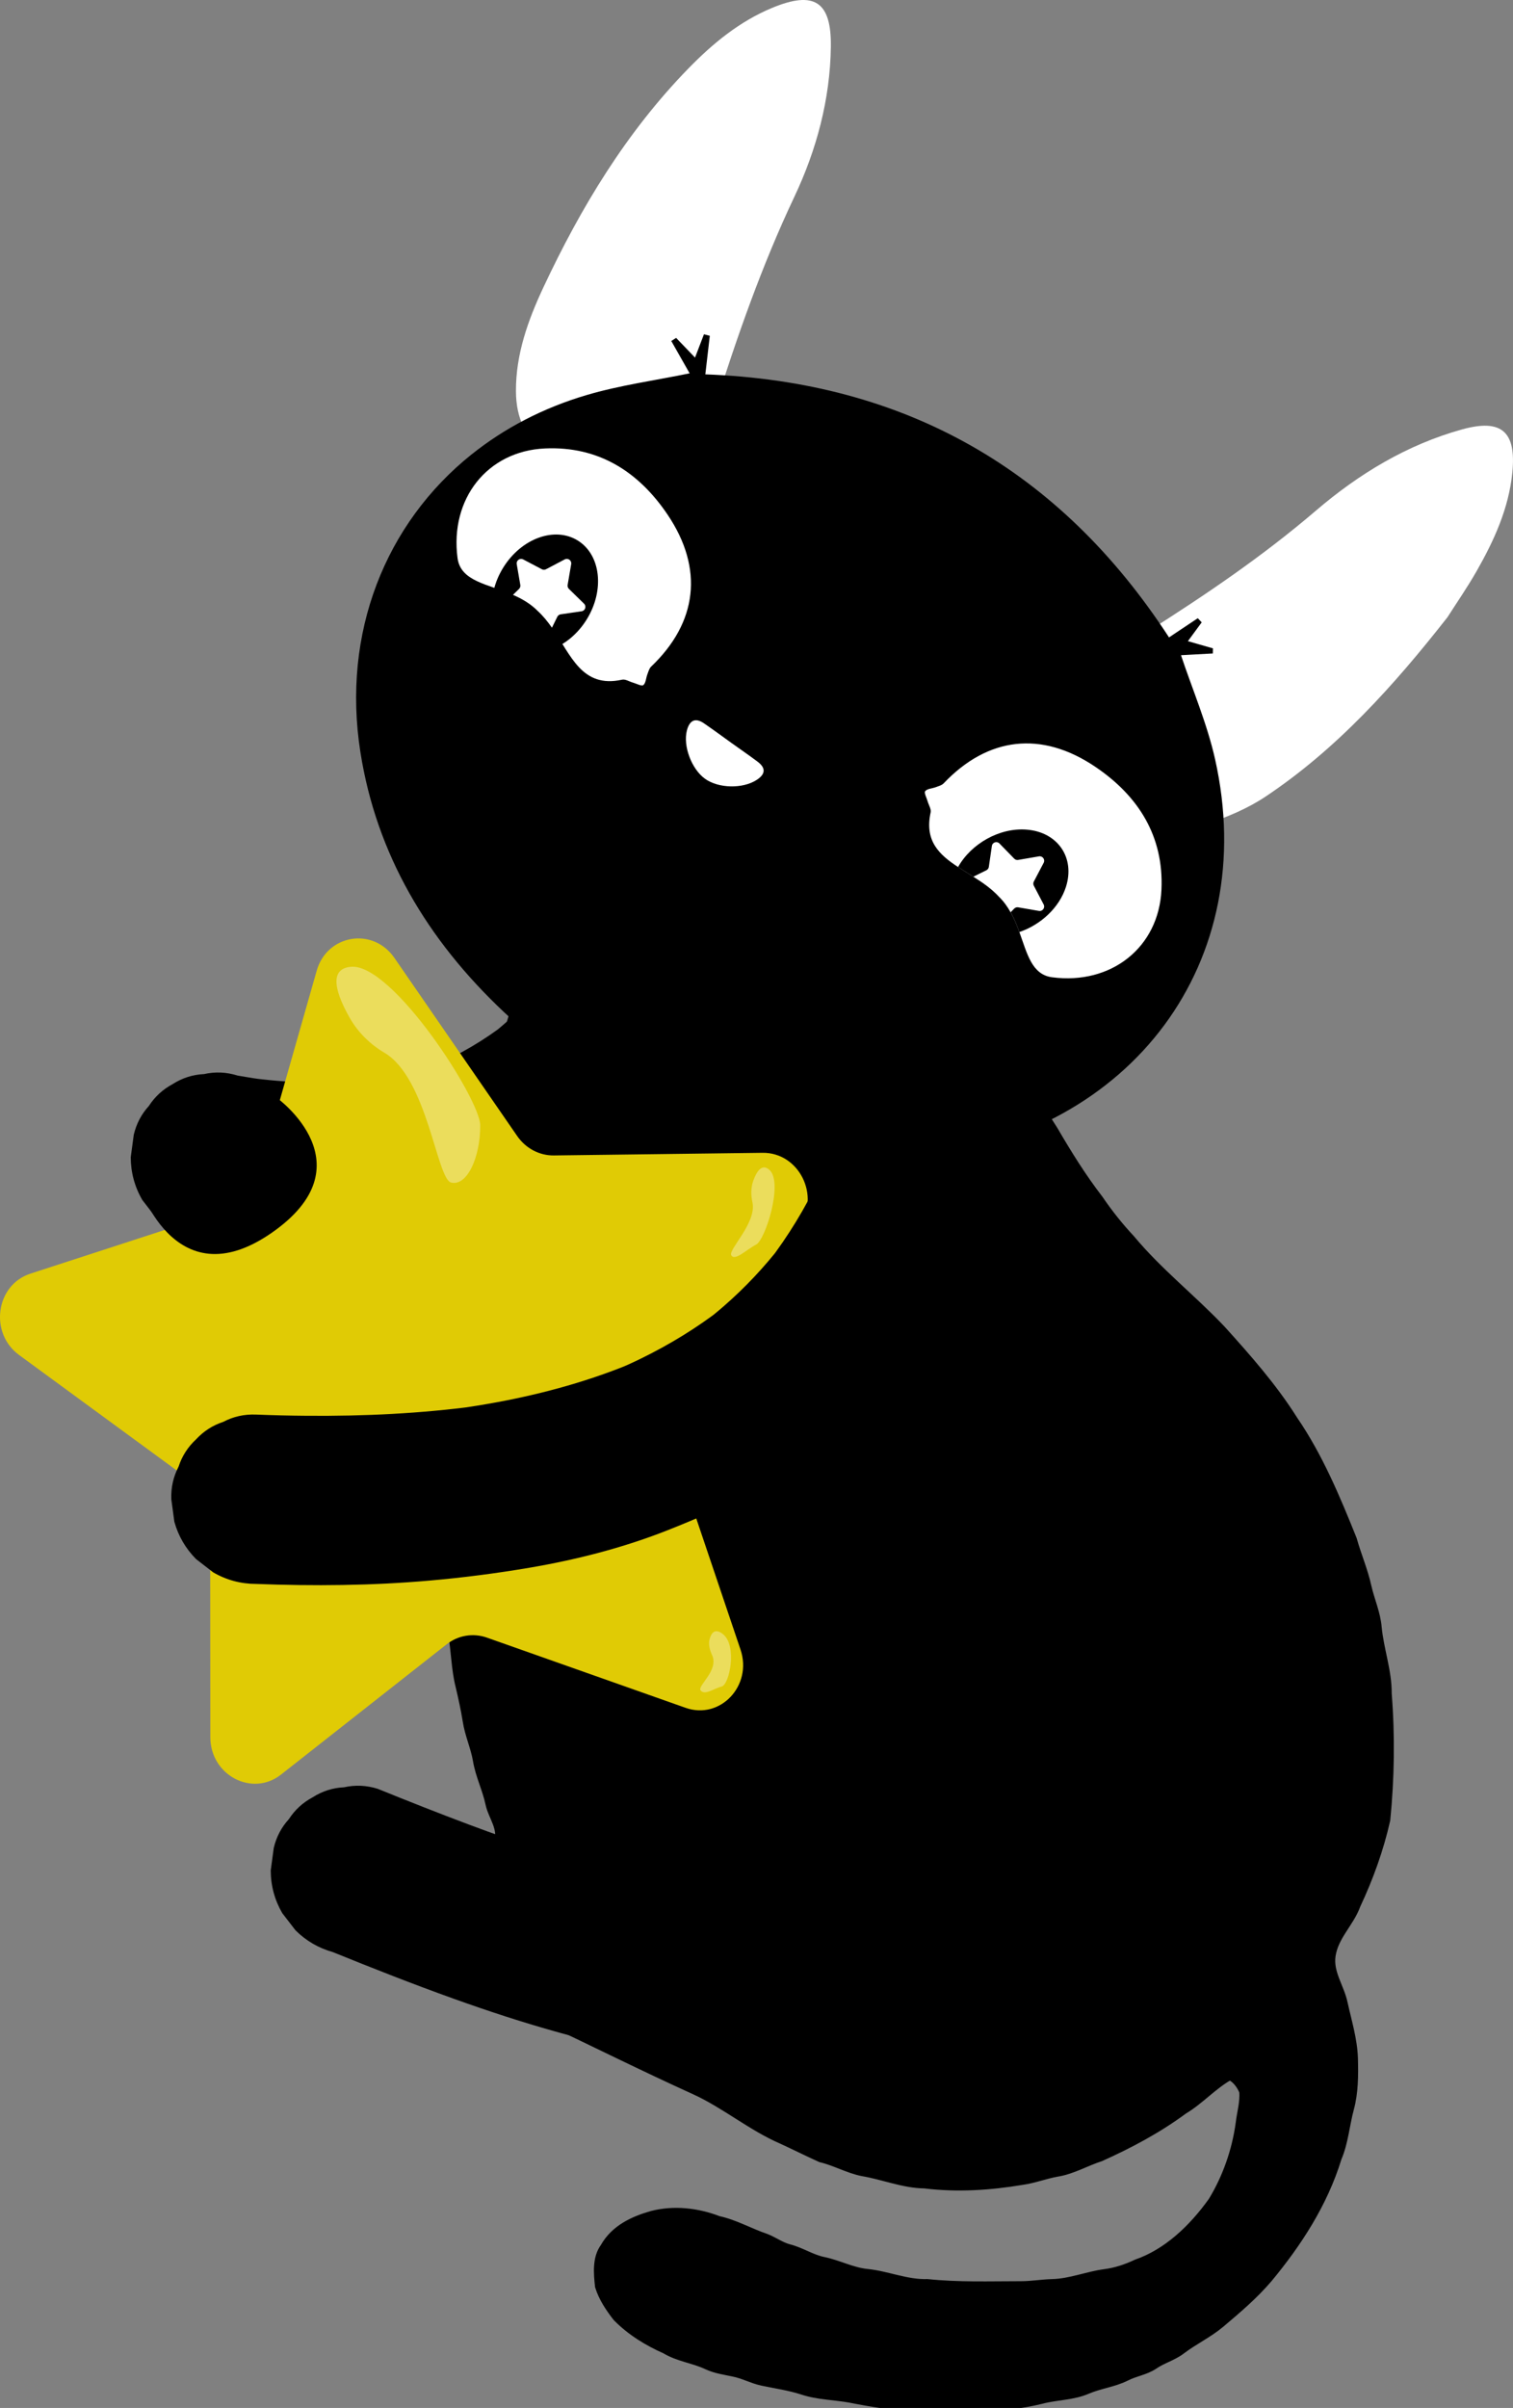
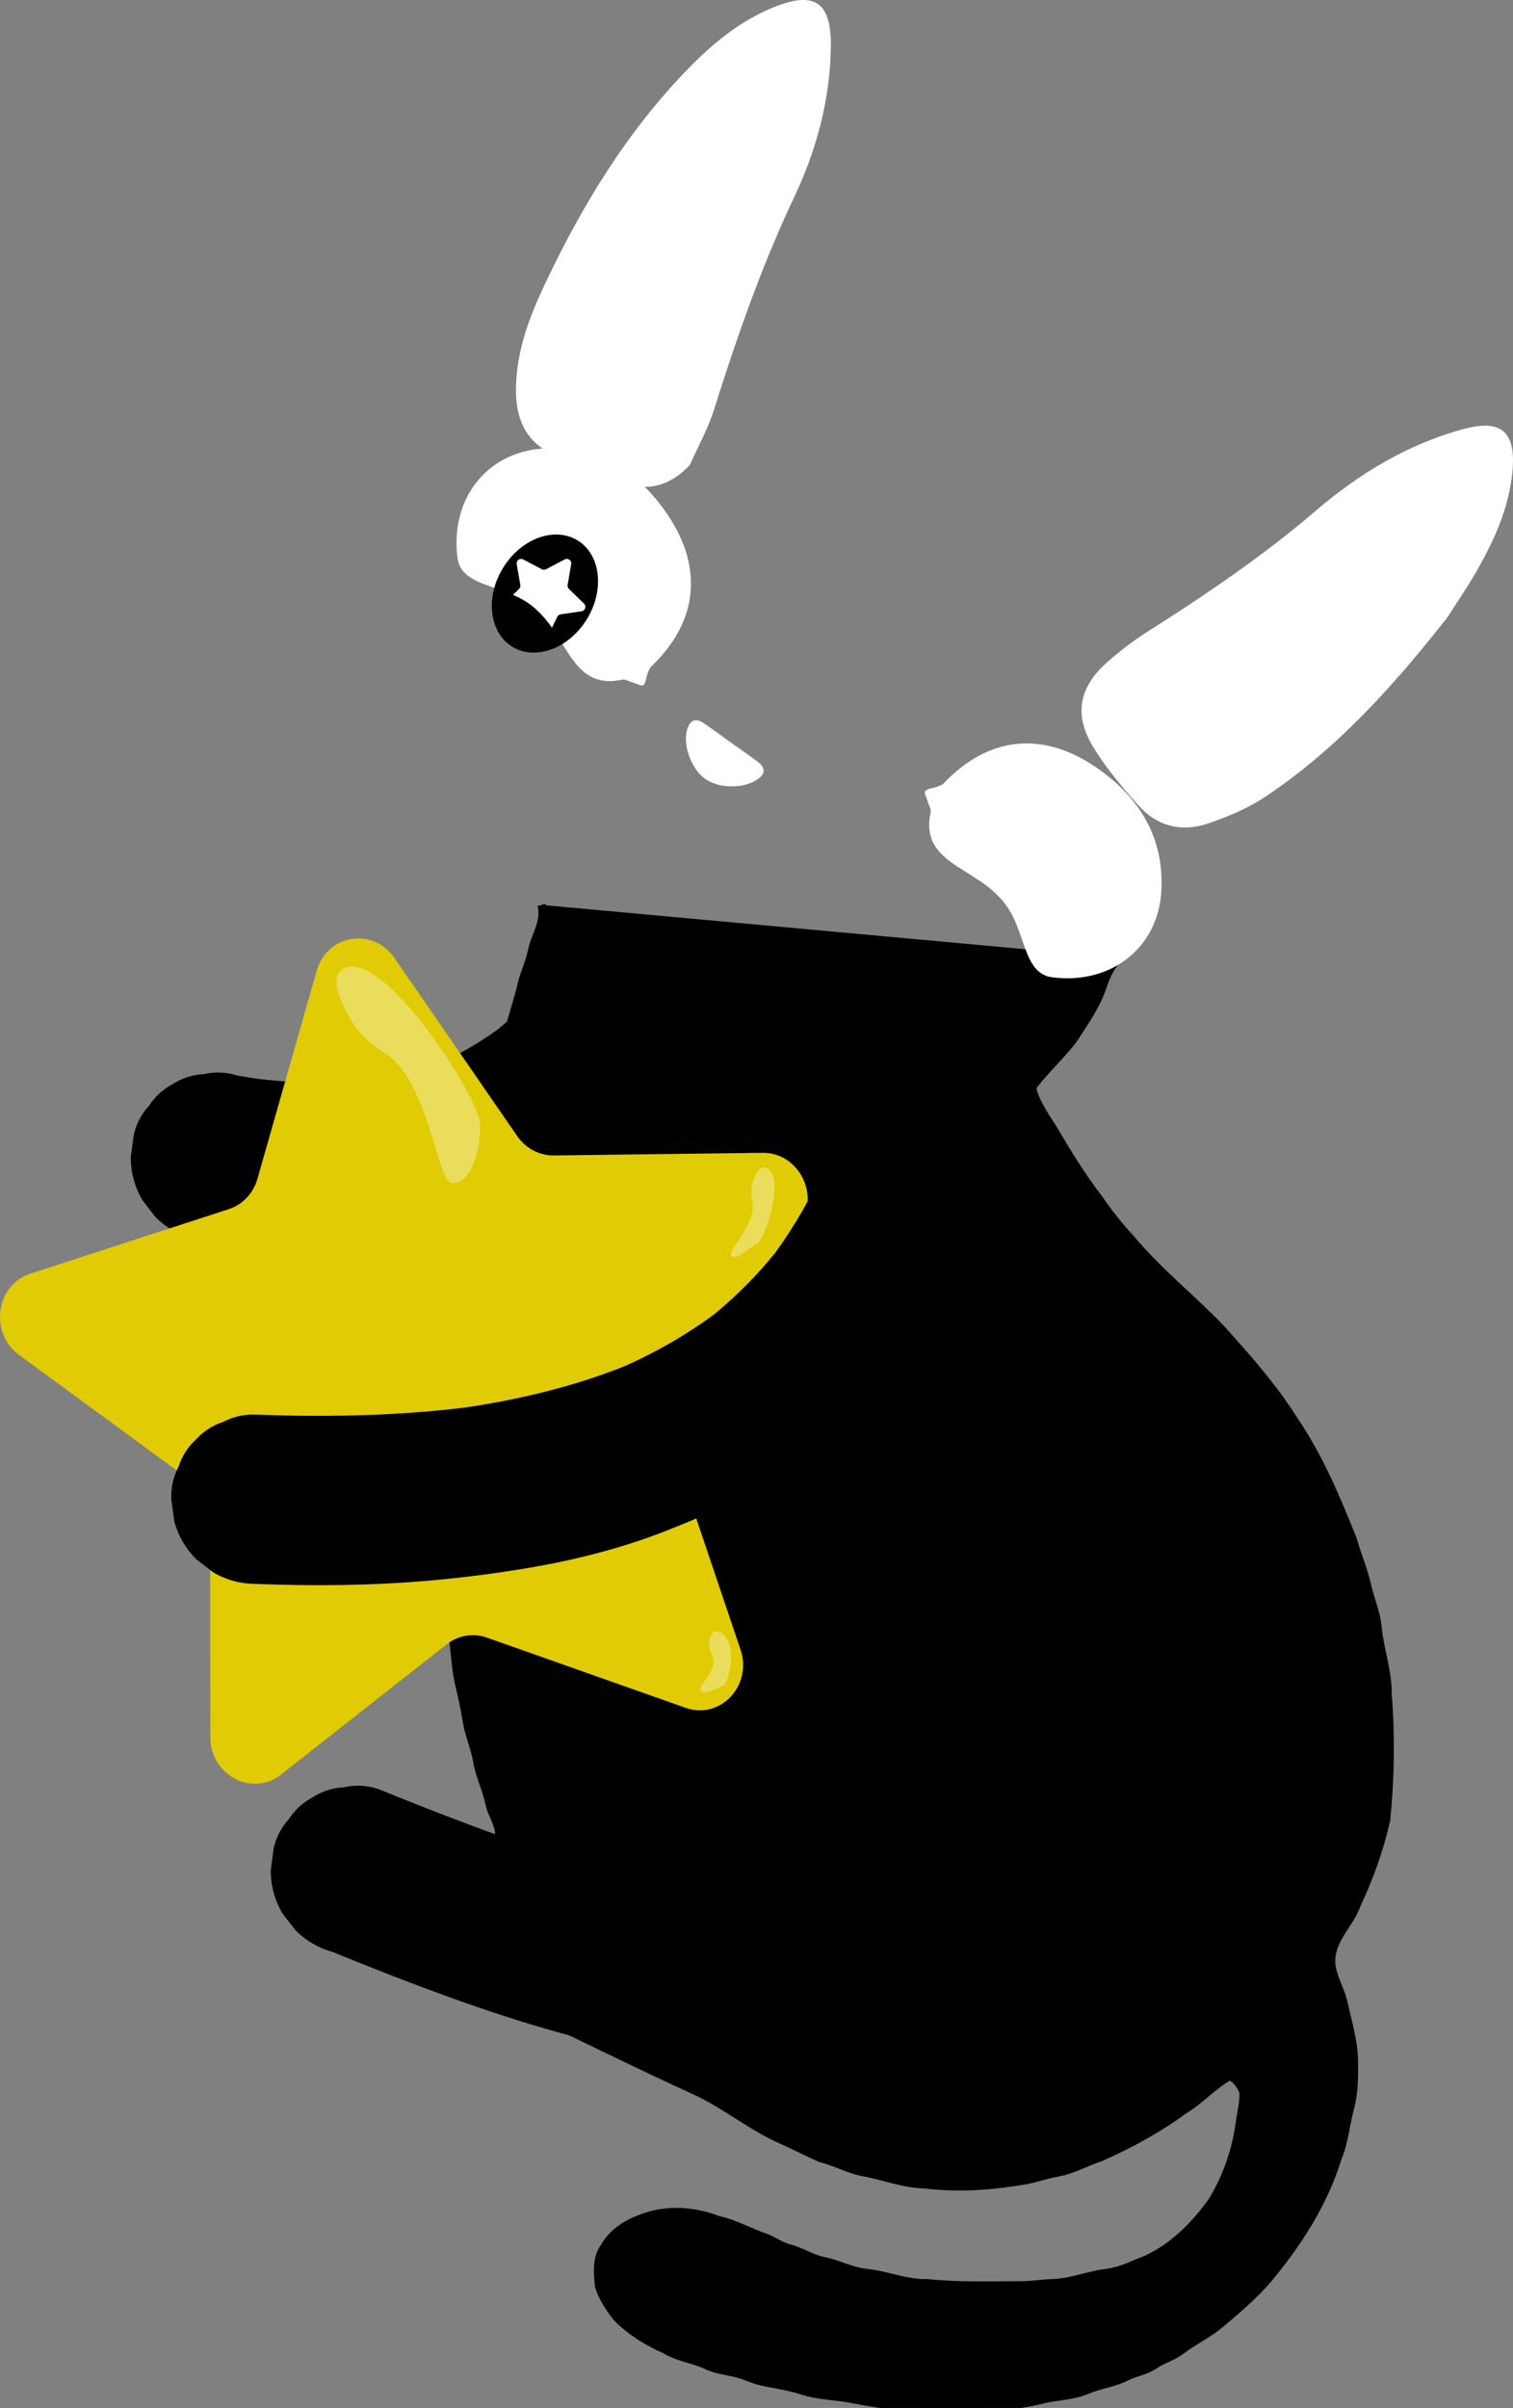
<svg xmlns="http://www.w3.org/2000/svg" width="181" height="288" viewBox="0 0 181 288" fill="none">
  <rect x="0" y="0" width="181" height="288" fill="#808080" stroke="none" />
  <g clipPath="url(#clip0_48532_491)">
    <path d="M65.857 116.771C65.644 117.058 65.427 117.342 65.208 117.626L66.789 115.575C64.374 118.695 61.622 121.55 58.502 123.966L60.549 122.382C57.876 124.444 54.956 126.163 51.847 127.485L54.262 126.464C50.746 127.949 47.033 128.911 43.257 129.42L45.944 129.057C41.715 129.619 37.427 129.631 33.178 129.271C31.897 129.161 30.622 129.018 29.35 128.846L32.038 129.209C30.833 129.046 29.634 128.857 28.438 128.646C27.093 128.224 25.75 128.165 24.405 128.466C23.06 128.528 21.807 128.928 20.648 129.667C19.468 130.303 18.525 131.172 17.811 132.275C16.918 133.254 16.315 134.401 16.003 135.718L15.641 138.409C15.646 140.238 16.107 141.939 17.022 143.52L18.603 145.571C19.864 146.825 21.352 147.694 23.066 148.175C25.893 148.676 28.744 149.07 31.6 149.373C33.481 149.573 35.371 149.705 37.264 149.753C41.723 149.863 46.169 149.427 50.558 148.653C52.226 148.361 53.874 147.973 55.498 147.489C57.921 146.763 60.252 145.776 62.563 144.758C64.107 144.077 65.607 143.295 67.05 142.42C69.224 141.101 71.229 139.546 73.217 137.965C76.101 135.678 78.665 133.009 80.929 130.109C81.734 129.077 82.54 128.044 83.321 126.992C84.06 125.831 84.459 124.576 84.52 123.229C84.821 121.882 84.762 120.537 84.341 119.19C84.029 117.873 83.425 116.723 82.532 115.747C81.819 114.644 80.872 113.775 79.696 113.14L77.281 112.119C75.489 111.638 73.697 111.638 71.906 112.119L69.491 113.14C67.972 114.04 66.764 115.252 65.862 116.774L65.857 116.771Z" fill="black" />
    <path d="M133.89 114.561C132.915 115.405 132.343 116.643 131.918 117.908C131.194 120.187 129.798 122.099 128.574 124.04C127.125 126.065 125.28 127.669 123.758 129.637C123.457 129.919 123.457 130.397 123.634 130.791C124.207 132.394 125.182 133.744 126.055 135.15C127.726 138.019 129.475 140.832 131.472 143.42C132.621 145.108 133.893 146.711 135.266 148.173C138.585 152.168 142.604 155.29 146.122 159.003C149.192 162.406 152.261 165.866 154.758 169.832C157.729 174.163 159.824 179.142 161.82 184.12C162.345 186.005 163.143 187.833 163.567 189.774C163.94 191.405 164.64 192.924 164.791 194.64C165.041 197.312 166.016 199.872 165.99 202.572C166.389 207.607 166.316 212.67 165.816 217.676C165.019 221.192 163.794 224.596 162.272 227.83C161.497 229.996 159.627 231.543 159.276 233.906C158.976 235.987 160.323 237.675 160.725 239.616C161.2 241.782 161.874 243.919 161.949 246.198C162 248.195 162 250.248 161.475 252.189C160.95 254.13 160.801 256.239 160.003 258.096C158.332 263.552 155.213 268.306 151.742 272.497C150.02 274.522 148.024 276.21 146.027 277.897C144.555 279.135 142.856 279.923 141.334 281.076C140.312 281.863 139.063 282.173 138.015 282.904C136.993 283.579 135.769 283.72 134.696 284.282C133.224 285.014 131.601 285.182 130.079 285.829C128.332 286.589 126.409 286.532 124.589 287.011C119.621 288.248 114.505 287.967 109.439 287.939C106.819 287.798 104.246 287.376 101.677 286.87C99.781 286.532 97.832 286.532 95.987 285.914C94.415 285.407 92.792 285.182 91.197 284.845C89.998 284.592 88.9 283.973 87.703 283.748C86.656 283.523 85.606 283.382 84.634 282.932C82.986 282.145 81.166 281.976 79.593 281.02C77.496 280.091 75.451 278.854 73.777 277.138C72.929 276.041 72.106 274.831 71.68 273.453C71.506 271.878 71.354 270.078 72.303 268.784C73.55 266.562 75.822 265.549 77.993 264.931C80.613 264.256 83.41 264.565 85.954 265.549C87.925 265.971 89.697 267.012 91.621 267.659C92.57 268.025 93.418 268.672 94.415 268.925C95.839 269.29 97.111 270.162 98.534 270.444C100.307 270.809 101.955 271.709 103.752 271.878C106.173 272.131 108.495 273.172 110.941 273.088C114.659 273.481 118.428 273.341 122.174 273.341C123.421 273.341 124.671 273.116 125.917 273.088C128.038 273.031 130.037 272.187 132.107 271.906C133.455 271.737 134.727 271.316 135.976 270.725C139.621 269.459 142.665 266.59 145.036 263.271C146.732 260.486 147.88 257.252 148.33 253.905C148.478 252.667 148.855 251.429 148.754 250.164C148.428 249.348 147.855 248.617 147.131 248.279C145.134 249.376 143.561 251.204 141.615 252.358C138.495 254.664 135.1 256.464 131.657 258.011C129.911 258.574 128.262 259.558 126.465 259.84C125.041 260.093 123.693 260.627 122.272 260.824C118.428 261.471 114.51 261.724 110.615 261.246C108.094 261.218 105.698 260.205 103.202 259.783C101.48 259.446 99.882 258.518 98.186 258.124C96.639 257.421 95.117 256.661 93.595 255.958C89.925 254.383 86.757 251.683 83.112 250.023C77.046 247.267 71.056 244.285 65.016 241.416C63.693 240.628 62.244 240.235 60.972 239.335C57.703 237.703 54.656 235.594 51.337 234.075C49.641 233.231 48.043 232.19 46.42 231.178C45.072 230.221 43.55 229.265 42.8 227.605C42.474 225.89 42.525 224.033 42.876 222.317C43.626 219.786 45.423 217.029 48.018 217.029C49.666 217.058 51.413 216.804 52.91 217.705C54.109 218.351 55.457 218.633 56.602 219.42C57.526 219.898 58.498 220.714 59.574 220.405C60.197 218.717 58.9 217.283 58.574 215.736C58.2 213.964 57.375 212.36 57.077 210.56C56.802 208.957 56.103 207.466 55.853 205.835C55.628 204.428 55.328 203.078 55.005 201.7C54.479 199.647 54.479 197.481 54.106 195.371C53.381 191.659 53.381 187.833 53.132 184.064C53.182 181.336 52.856 178.607 53.106 175.879C53.081 171.21 53.356 166.541 53.755 161.872C54.429 157.793 54.454 153.63 55.328 149.58C55.752 147.611 55.802 145.586 56.277 143.617C56.625 142.182 56.976 140.748 57.125 139.257C57.274 137.372 57.998 135.629 58.324 133.8C58.523 132.647 58.723 131.522 59.048 130.397C59.748 128.287 59.972 125.981 60.719 123.871C61.219 121.762 61.966 119.737 62.441 117.627C62.789 116.277 63.39 115.039 63.665 113.689C64.039 111.861 65.336 110.201 64.788 108.232" fill="black" />
    <path d="M133.89 114.561C132.915 115.405 132.343 116.643 131.918 117.908C131.194 120.187 129.798 122.099 128.574 124.04C127.125 126.065 125.28 127.669 123.758 129.637C123.457 129.919 123.457 130.397 123.634 130.791C124.207 132.394 125.182 133.744 126.055 135.15C127.726 138.019 129.475 140.832 131.472 143.42C132.621 145.108 133.893 146.711 135.266 148.173C138.585 152.168 142.604 155.29 146.122 159.003C149.192 162.406 152.261 165.866 154.758 169.832C157.729 174.163 159.824 179.142 161.82 184.12C162.345 186.005 163.143 187.833 163.567 189.774C163.94 191.405 164.64 192.924 164.791 194.64C165.041 197.312 166.016 199.872 165.99 202.572C166.389 207.607 166.316 212.67 165.816 217.676C165.019 221.192 163.794 224.596 162.272 227.83C161.497 229.996 159.627 231.543 159.276 233.906C158.976 235.987 160.323 237.675 160.725 239.616C161.2 241.782 161.874 243.919 161.949 246.198C162 248.195 162 250.248 161.475 252.189C160.95 254.13 160.801 256.239 160.003 258.096C158.332 263.552 155.213 268.306 151.742 272.497C150.02 274.522 148.024 276.21 146.027 277.897C144.555 279.135 142.856 279.923 141.334 281.076C140.312 281.863 139.063 282.173 138.015 282.904C136.993 283.579 135.769 283.72 134.696 284.282C133.224 285.014 131.601 285.182 130.079 285.829C128.332 286.589 126.409 286.532 124.589 287.011C119.621 288.248 114.505 287.967 109.439 287.939C106.819 287.798 104.246 287.376 101.677 286.87C99.781 286.532 97.832 286.532 95.987 285.914C94.415 285.407 92.792 285.182 91.197 284.845C89.998 284.592 88.9 283.973 87.703 283.748C86.656 283.523 85.606 283.382 84.634 282.932C82.986 282.145 81.166 281.976 79.593 281.02C77.496 280.091 75.451 278.854 73.777 277.138C72.929 276.041 72.106 274.831 71.68 273.453C71.506 271.878 71.354 270.078 72.303 268.784C73.55 266.562 75.822 265.549 77.993 264.931C80.613 264.256 83.41 264.565 85.954 265.549C87.925 265.971 89.697 267.012 91.621 267.659C92.57 268.025 93.418 268.672 94.415 268.925C95.839 269.29 97.111 270.162 98.535 270.444C100.307 270.809 101.955 271.709 103.752 271.878C106.173 272.131 108.495 273.172 110.941 273.088C114.659 273.481 118.428 273.341 122.174 273.341C123.421 273.341 124.671 273.116 125.917 273.088C128.038 273.031 130.037 272.187 132.107 271.906C133.455 271.737 134.727 271.316 135.976 270.725C139.621 269.459 142.665 266.59 145.036 263.271C146.732 260.486 147.88 257.252 148.33 253.905C148.478 252.667 148.855 251.429 148.754 250.164C148.428 249.348 147.855 248.617 147.131 248.279C145.134 249.376 143.561 251.204 141.615 252.358C138.495 254.664 135.1 256.464 131.657 258.011C129.911 258.574 128.262 259.558 126.465 259.84C125.041 260.093 123.693 260.627 122.272 260.824C118.428 261.471 114.51 261.724 110.615 261.246C108.094 261.218 105.698 260.205 103.202 259.783C101.48 259.446 99.882 258.518 98.186 258.124C96.639 257.421 95.117 256.661 93.595 255.958C89.925 254.383 86.757 251.683 83.112 250.023C77.046 247.267 71.056 244.285 65.016 241.416C63.693 240.628 62.244 240.235 60.972 239.335C57.703 237.703 54.656 235.594 51.337 234.075C49.641 233.231 48.043 232.19 46.42 231.178C45.072 230.221 43.55 229.265 42.8 227.605C42.474 225.89 42.525 224.033 42.876 222.317C43.626 219.786 45.423 217.029 48.018 217.029C49.666 217.058 51.413 216.804 52.91 217.705C54.109 218.351 55.457 218.633 56.602 219.42C57.526 219.898 58.498 220.714 59.574 220.405C60.197 218.717 58.9 217.283 58.574 215.736C58.2 213.964 57.375 212.36 57.077 210.56C56.802 208.957 56.103 207.466 55.853 205.835C55.628 204.428 55.328 203.078 55.005 201.7C54.479 199.647 54.479 197.481 54.106 195.371C53.381 191.659 53.381 187.833 53.132 184.064C53.182 181.336 52.856 178.607 53.106 175.879C53.081 171.21 53.356 166.541 53.755 161.872C54.429 157.793 54.454 153.63 55.328 149.58C55.752 147.611 55.802 145.586 56.277 143.617C56.625 142.182 56.976 140.748 57.125 139.257C57.274 137.372 57.998 135.629 58.324 133.8C58.523 132.647 58.723 131.522 59.048 130.397C59.748 128.287 59.972 125.981 60.719 123.871C61.219 121.762 61.966 119.737 62.441 117.627C62.789 116.277 63.39 115.039 63.665 113.689C64.039 111.861 65.336 110.201 64.788 108.232" stroke="black" strokeWidth="0.09" />
    <path d="M47.179 114.566L61.871 135.873C62.891 137.35 64.531 138.219 66.261 138.196L91.226 137.881C95.581 137.828 98.179 143.015 95.618 146.66L80.951 167.55C79.934 168.999 79.673 170.886 80.251 172.596L88.589 197.303C90.043 201.615 86.157 205.728 82.012 204.262L58.255 195.869C56.609 195.287 54.806 195.585 53.433 196.665L33.618 212.248C30.161 214.967 25.163 212.321 25.16 207.77L25.143 181.69C25.143 179.884 24.289 178.18 22.863 177.136L2.281 162.062C-1.31 159.433 -0.513 153.686 3.632 152.336L27.378 144.612C29.024 144.078 30.299 142.728 30.793 141.001L37.887 116.099C39.125 111.754 44.615 110.848 47.179 114.566Z" fill="#E0CB05" />
    <path d="M98.004 140.997C96.316 144.507 94.294 147.855 91.915 150.94L93.496 148.89C91.433 151.562 89.113 154.029 86.566 156.242C85.839 156.875 85.094 157.483 84.333 158.073L86.381 156.49C83.339 158.841 80.048 160.852 76.594 162.532C75.591 163.021 74.572 163.479 73.544 163.915L75.959 162.894C70.683 165.119 65.139 166.655 59.517 167.701C57.796 168.022 56.066 168.295 54.331 168.531L57.018 168.168C50.312 169.071 43.539 169.386 36.776 169.336C34.718 169.322 32.66 169.271 30.604 169.189C29.211 169.136 27.914 169.428 26.709 170.061C25.457 170.469 24.37 171.167 23.454 172.154C22.469 173.071 21.772 174.157 21.365 175.414C20.733 176.621 20.441 177.92 20.494 179.315L20.857 182.007C21.337 183.723 22.205 185.211 23.457 186.476L25.504 188.06C27.08 188.977 28.782 189.435 30.607 189.444C37.535 189.711 44.485 189.652 51.393 189.045C55.381 188.696 59.366 188.181 63.311 187.512C66.223 187.017 69.116 186.398 71.966 185.627C74.676 184.893 77.349 184.021 79.961 182.986C83.233 181.689 86.482 180.288 89.565 178.584C91.812 177.341 93.977 175.948 96.029 174.401C98.754 172.348 101.404 170.238 103.797 167.803C106.198 165.356 108.335 162.644 110.34 159.868C111.91 157.699 113.311 155.41 114.55 153.036C114.864 152.434 115.167 151.826 115.462 151.213C116.201 150.051 116.6 148.797 116.661 147.45C116.962 146.102 116.903 144.758 116.482 143.41C116.17 142.094 115.566 140.944 114.673 139.968C113.96 138.865 113.014 137.996 111.837 137.36L109.422 136.339C107.63 135.858 105.839 135.858 104.047 136.339L101.632 137.36C100.113 138.26 98.905 139.473 98.004 140.994V140.997Z" fill="black" />
    <path d="M113.01 228.479C106.15 228.4 99.281 228.145 92.451 227.461C90.761 227.292 89.073 227.095 87.391 226.868L90.079 227.23C84.431 226.468 78.837 225.349 73.333 223.869C67.503 222.302 61.78 220.353 56.127 218.238C52.457 216.865 48.815 215.42 45.184 213.949C43.839 213.527 42.496 213.468 41.151 213.769C39.806 213.83 38.553 214.23 37.394 214.97C36.214 215.605 35.271 216.474 34.557 217.577C33.664 218.556 33.061 219.703 32.749 221.02L32.387 223.712C32.392 225.54 32.853 227.242 33.768 228.822L35.349 230.873C36.61 232.127 38.099 232.997 39.812 233.477C44.583 235.413 49.376 237.3 54.223 239.038C58.441 240.552 62.701 241.947 67.02 243.142C71.134 244.278 75.302 245.226 79.508 245.958C84.76 246.875 90.067 247.541 95.38 247.98C100.693 248.419 105.737 248.613 110.924 248.703C111.62 248.714 112.319 248.725 113.016 248.731C114.409 248.784 115.706 248.492 116.911 247.859C118.163 247.451 119.25 246.754 120.166 245.766C121.151 244.849 121.848 243.764 122.255 242.506C122.887 241.3 123.179 240 123.125 238.605C123.005 237.708 122.884 236.811 122.763 235.913C122.283 234.198 121.415 232.71 120.163 231.444L118.116 229.86C116.54 228.943 114.838 228.485 113.013 228.476L113.01 228.479Z" fill="black" />
    <path d="M82.518 55.619C80.392 57.917 77.825 58.755 75.07 57.917C71.861 56.941 68.724 55.614 65.719 54.112C62.841 52.672 61.74 49.949 61.723 46.804C61.698 42.366 63.172 38.287 65.009 34.363C69.499 24.786 74.927 15.805 82.363 8.179C85.273 5.195 88.468 2.56 92.369 0.942C97.41 -1.15 99.471 0.174 99.395 5.603C99.308 11.901 97.676 17.942 95.025 23.546C91.111 31.818 88.131 40.388 85.388 49.082C84.674 51.338 83.489 53.445 82.52 55.619H82.518Z" fill="white" />
    <path d="M173.148 73.839C166.743 82.005 159.952 89.568 151.39 95.281C149.287 96.684 146.855 97.708 144.445 98.516C141.382 99.542 138.447 98.842 136.254 96.4C134.271 94.192 132.325 91.883 130.786 89.357C128.419 85.476 129.085 82.159 132.494 79.169C133.982 77.864 135.566 76.635 137.237 75.578C144.243 71.136 151.081 66.504 157.414 61.081C162.53 56.701 168.307 53.185 174.906 51.36C179.641 50.049 181.415 51.619 180.918 56.541C180.486 60.83 178.731 64.659 176.633 68.335C175.532 70.264 174.26 72.096 173.148 73.842V73.839Z" fill="white" />
-     <path d="M110.097 138.468C98.898 139.748 88.089 137.709 77.656 132.837C77.098 132.575 76.497 132.415 75.912 132.21L69.094 128.269C66.154 125.875 63.051 123.648 60.302 121.063C51.085 112.394 45.028 102.127 43.115 89.965C40.875 75.73 46.081 62.622 56.412 54.35H56.418C60.313 51.231 64.935 48.798 70.17 47.253C74.177 46.069 78.415 45.495 82.501 44.652C81.863 43.524 81.082 42.154 80.305 40.784C80.498 40.66 80.692 40.536 80.886 40.416C81.641 41.203 82.4 41.988 83.147 42.77L84.214 39.982C84.447 40.041 84.68 40.103 84.913 40.162C84.733 41.709 84.556 43.254 84.379 44.775C108.241 45.65 126.783 56.153 139.85 76.236C140.973 75.485 142.133 74.714 143.29 73.941C143.447 74.104 143.601 74.27 143.759 74.436C143.214 75.178 142.669 75.918 142.108 76.686C143.175 76.99 144.141 77.268 145.107 77.547C145.104 77.749 145.098 77.952 145.095 78.157C143.711 78.233 142.329 78.309 141.282 78.365C142.638 82.438 144.41 86.561 145.362 90.814C150.771 114.984 135.483 135.568 110.102 138.471L110.097 138.468Z" fill="black" />
    <path d="M87.499 88.857C88.543 89.602 89.602 90.331 90.63 91.101C91.657 91.872 91.568 92.609 90.503 93.292C88.838 94.361 85.951 94.302 84.342 93.146C82.739 91.996 81.688 89.225 82.174 87.363C82.477 86.207 83.132 85.768 84.221 86.516C85.328 87.276 86.409 88.072 87.499 88.857Z" fill="white" />
    <path d="M138.945 106.395C138.639 113.323 132.927 117.815 125.865 116.887C123.436 116.569 122.891 114.088 121.947 111.478C121.658 110.682 121.332 109.872 120.903 109.11C120.532 108.443 120.085 107.816 119.515 107.256C118.634 106.297 117.544 105.549 116.446 104.854C115.828 104.463 115.205 104.086 114.615 103.701C112.354 102.224 110.582 100.579 111.332 97.167C111.419 96.77 111.096 96.286 110.973 95.842C110.855 95.423 110.523 94.826 110.683 94.627C110.925 94.323 111.518 94.312 111.95 94.149C112.276 94.022 112.666 93.929 112.891 93.69C118.159 88.143 124.584 87.359 131.026 91.71C136.174 95.186 139.229 99.996 138.945 106.395Z" fill="white" />
-     <path d="M127.523 106.061C126.731 108.559 124.509 110.606 121.945 111.478C121.406 109.988 120.738 108.457 119.514 107.256C118.135 105.754 116.245 104.773 114.613 103.701C116.183 100.911 119.553 98.984 122.78 99.223C126.512 99.496 128.635 102.556 127.523 106.061Z" fill="black" />
    <path d="M124.85 108.176C125.055 108.567 124.724 109.023 124.289 108.949L121.798 108.519C121.626 108.491 121.45 108.547 121.329 108.674L120.902 109.11C120.531 108.443 120.085 107.816 119.515 107.256C118.633 106.297 117.543 105.549 116.445 104.854L118.001 104.086C118.158 104.007 118.268 103.858 118.293 103.684L118.658 101.181C118.72 100.742 119.259 100.567 119.565 100.885L121.329 102.697C121.452 102.823 121.626 102.882 121.801 102.851L124.291 102.424C124.727 102.351 125.058 102.806 124.853 103.197L123.676 105.439C123.595 105.594 123.595 105.779 123.676 105.934L124.85 108.176Z" fill="white" />
    <path d="M77.894 79.732C77.658 79.957 77.562 80.348 77.439 80.674C77.273 81.108 77.262 81.701 76.958 81.943C76.759 82.103 76.164 81.771 75.745 81.653C75.302 81.529 74.819 81.206 74.423 81.293C69.601 82.356 68.315 78.362 66.029 75.077C65.532 74.365 64.987 73.685 64.35 73.097C63.482 72.211 62.44 71.615 61.367 71.147C58.36 69.84 55.102 69.553 54.734 66.737C53.807 59.663 58.292 53.942 65.209 53.635C71.597 53.351 76.4 56.412 79.871 61.567C84.215 68.02 83.431 74.455 77.894 79.732Z" fill="white" />
    <path d="M70.183 74.096C72.353 70.593 71.877 66.364 69.121 64.651C66.364 62.937 62.369 64.388 60.199 67.891C58.029 71.394 58.505 75.623 61.261 77.337C64.018 79.05 68.013 77.6 70.183 74.096Z" fill="black" />
    <path d="M69.573 73.111L67.073 73.477C66.899 73.502 66.751 73.612 66.672 73.769L66.029 75.077C65.532 74.365 64.987 73.685 64.35 73.097C63.482 72.211 62.44 71.615 61.367 71.148L62.092 70.439C62.218 70.315 62.274 70.138 62.246 69.966L61.816 67.471C61.743 67.035 62.198 66.704 62.589 66.909L64.827 68.087C64.981 68.169 65.167 68.169 65.321 68.085L67.559 66.906C67.95 66.701 68.404 67.033 68.332 67.469L67.905 69.963C67.877 70.138 67.933 70.312 68.059 70.436L69.868 72.203C70.185 72.512 70.011 73.049 69.573 73.111Z" fill="white" />
    <path opacity="0.35" d="M45.986 125.911C44.324 124.929 42.855 123.528 41.839 121.742C40.325 119.084 39.118 115.858 42.01 115.63C46.981 115.239 57.435 131.474 57.45 134.585C57.464 138.427 55.874 141.904 53.967 141.44C52.246 141.021 51.151 128.96 45.986 125.911Z" fill="white" />
    <path opacity="0.35" d="M90.013 143.802C89.822 142.932 89.819 142.032 90.123 141.197C90.516 140.111 91.159 139.09 92.069 139.945C93.714 141.492 91.552 148.313 90.44 148.87C89.328 149.427 87.915 150.878 87.48 150.136C87.09 149.472 90.552 146.237 90.013 143.802Z" fill="white" />
    <path opacity="0.35" d="M85.181 197.948C84.874 197.284 84.737 196.626 84.888 196.061C85.085 195.326 85.518 194.68 86.481 195.442C88.222 196.82 87.27 201.475 86.335 201.714C85.4 201.953 84.327 202.8 83.819 202.19C83.361 201.644 86.043 199.807 85.183 197.945L85.181 197.948Z" fill="white" />
-     <path d="M16.453 141.291C16.453 141.291 20.665 155.636 32.46 147.479C44.254 139.322 33.145 131.328 33.145 131.328L16.453 141.291Z" fill="black" />
  </g>
  <defs>
    <clipPath id="clip0_48532_491">
-       <rect width="181" height="288" fill="white" />
-     </clipPath>
+       </clipPath>
  </defs>
</svg>